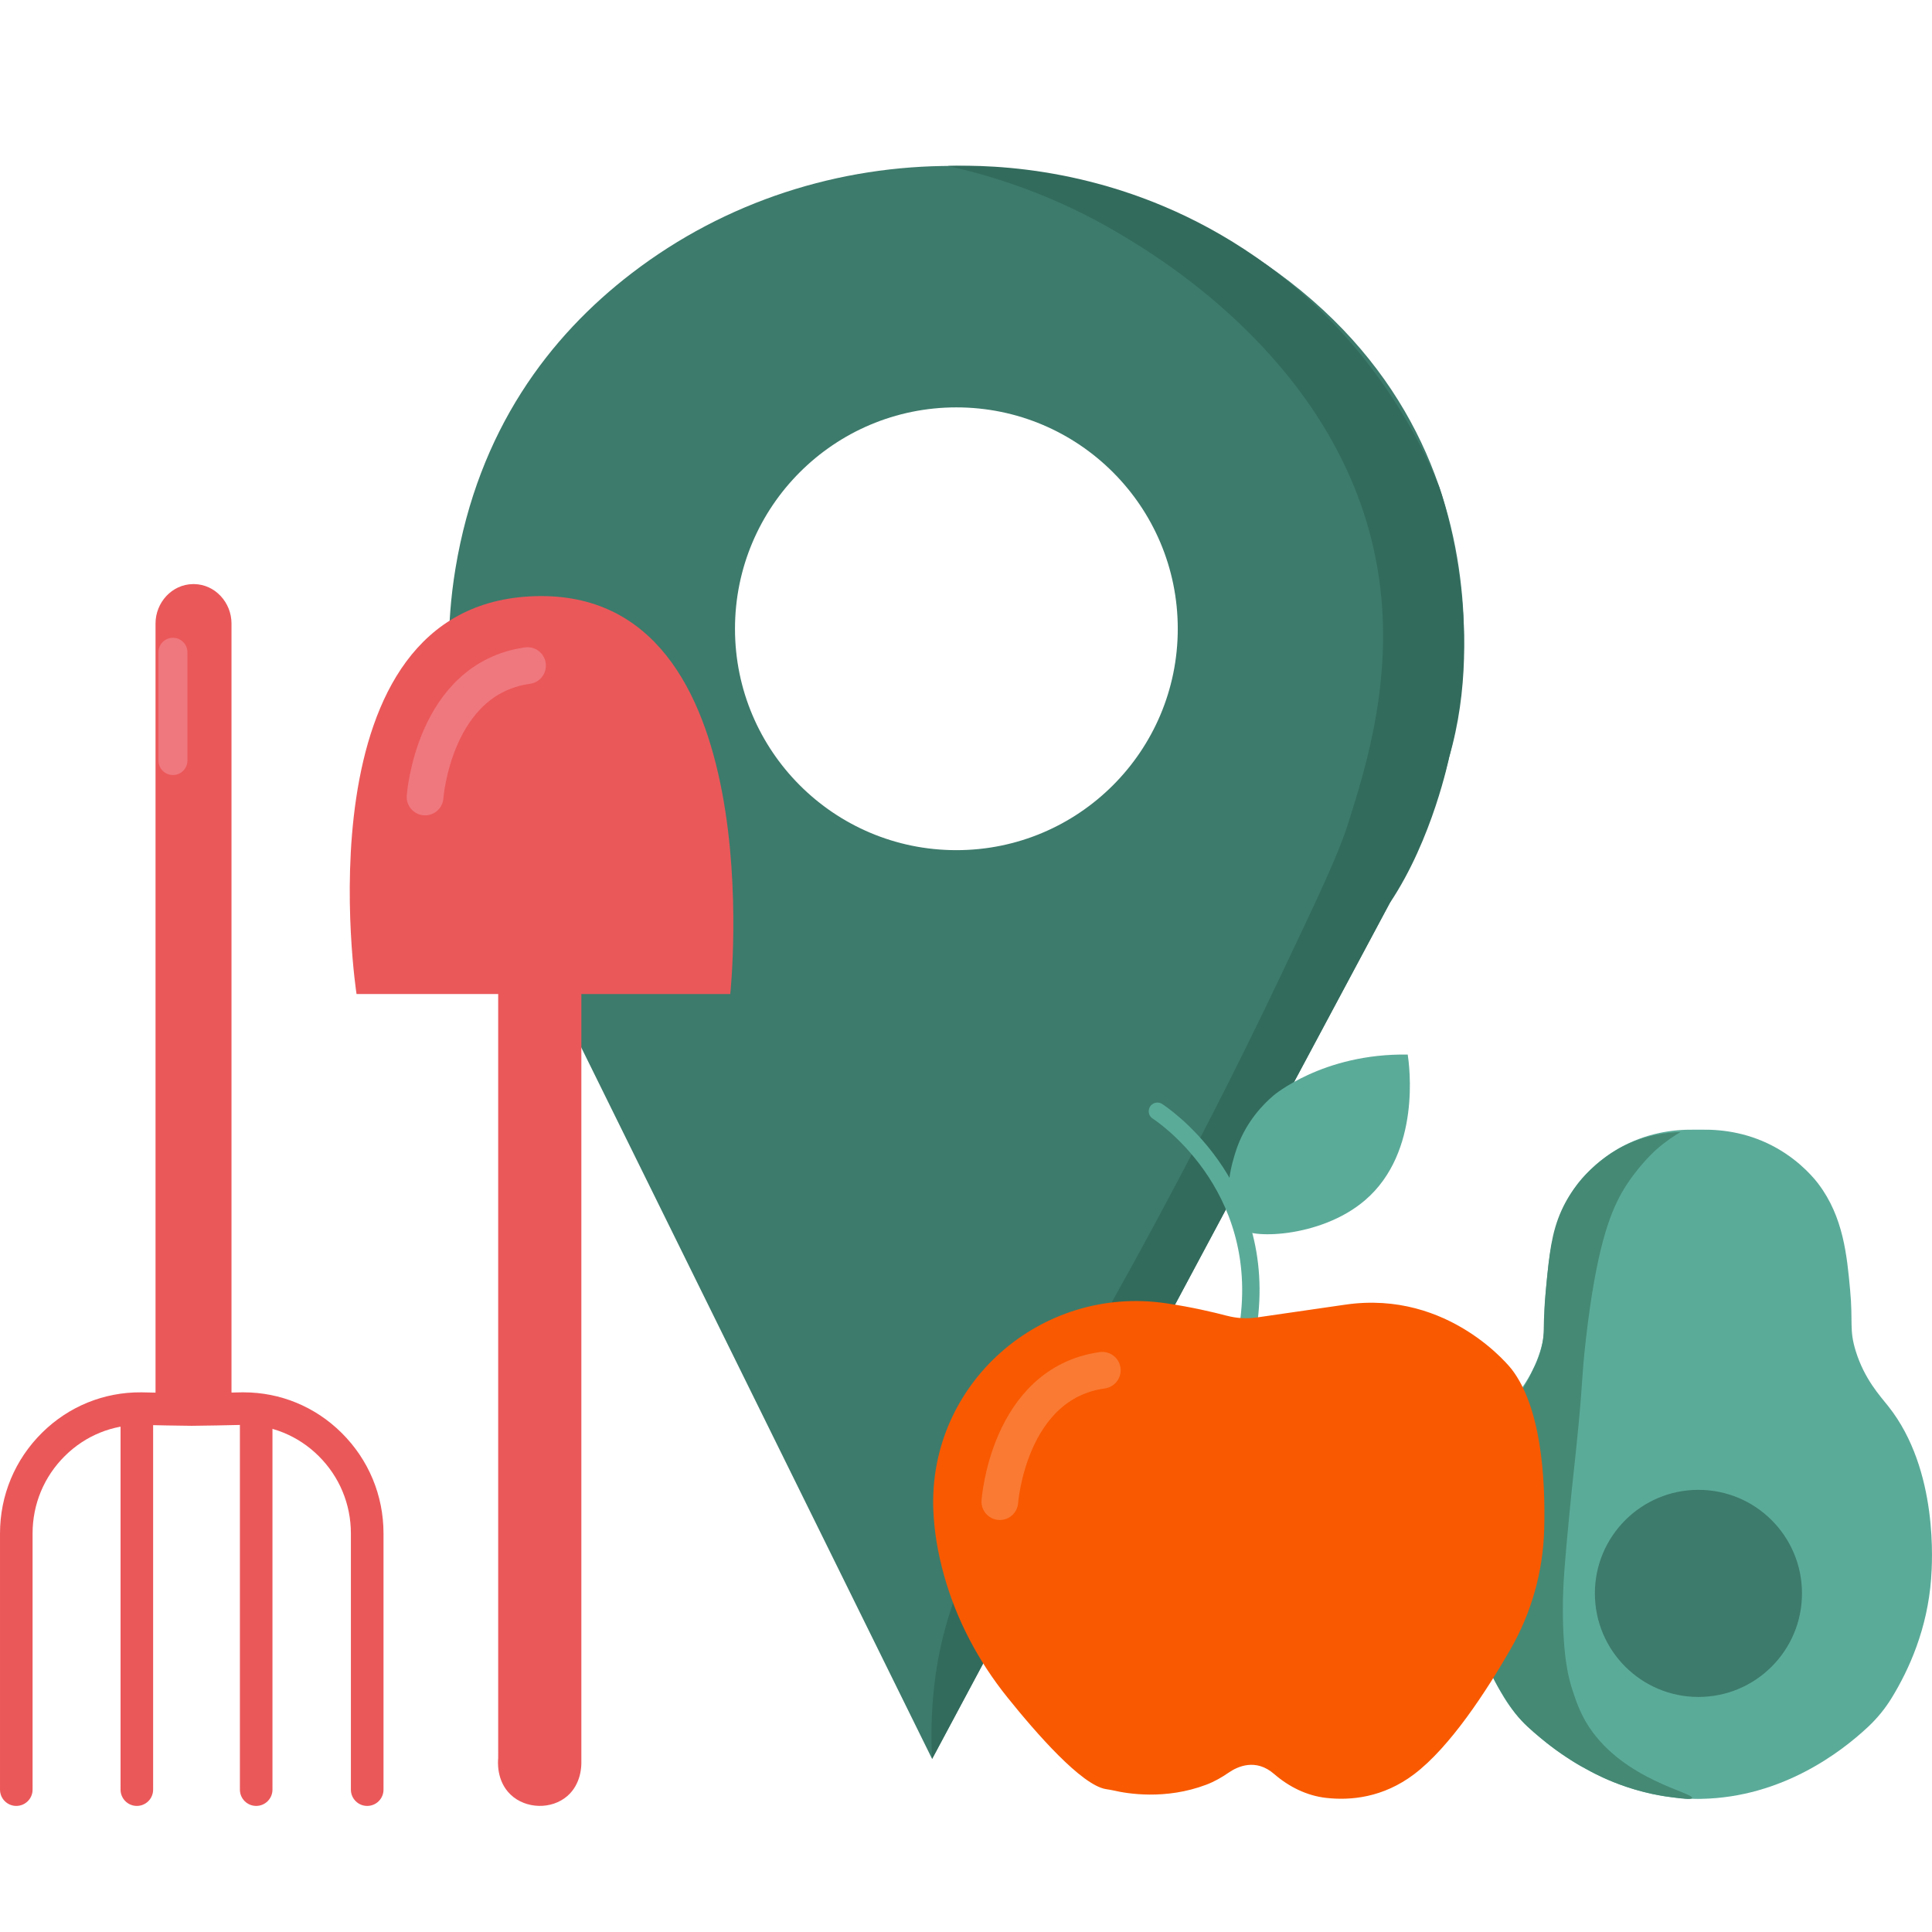
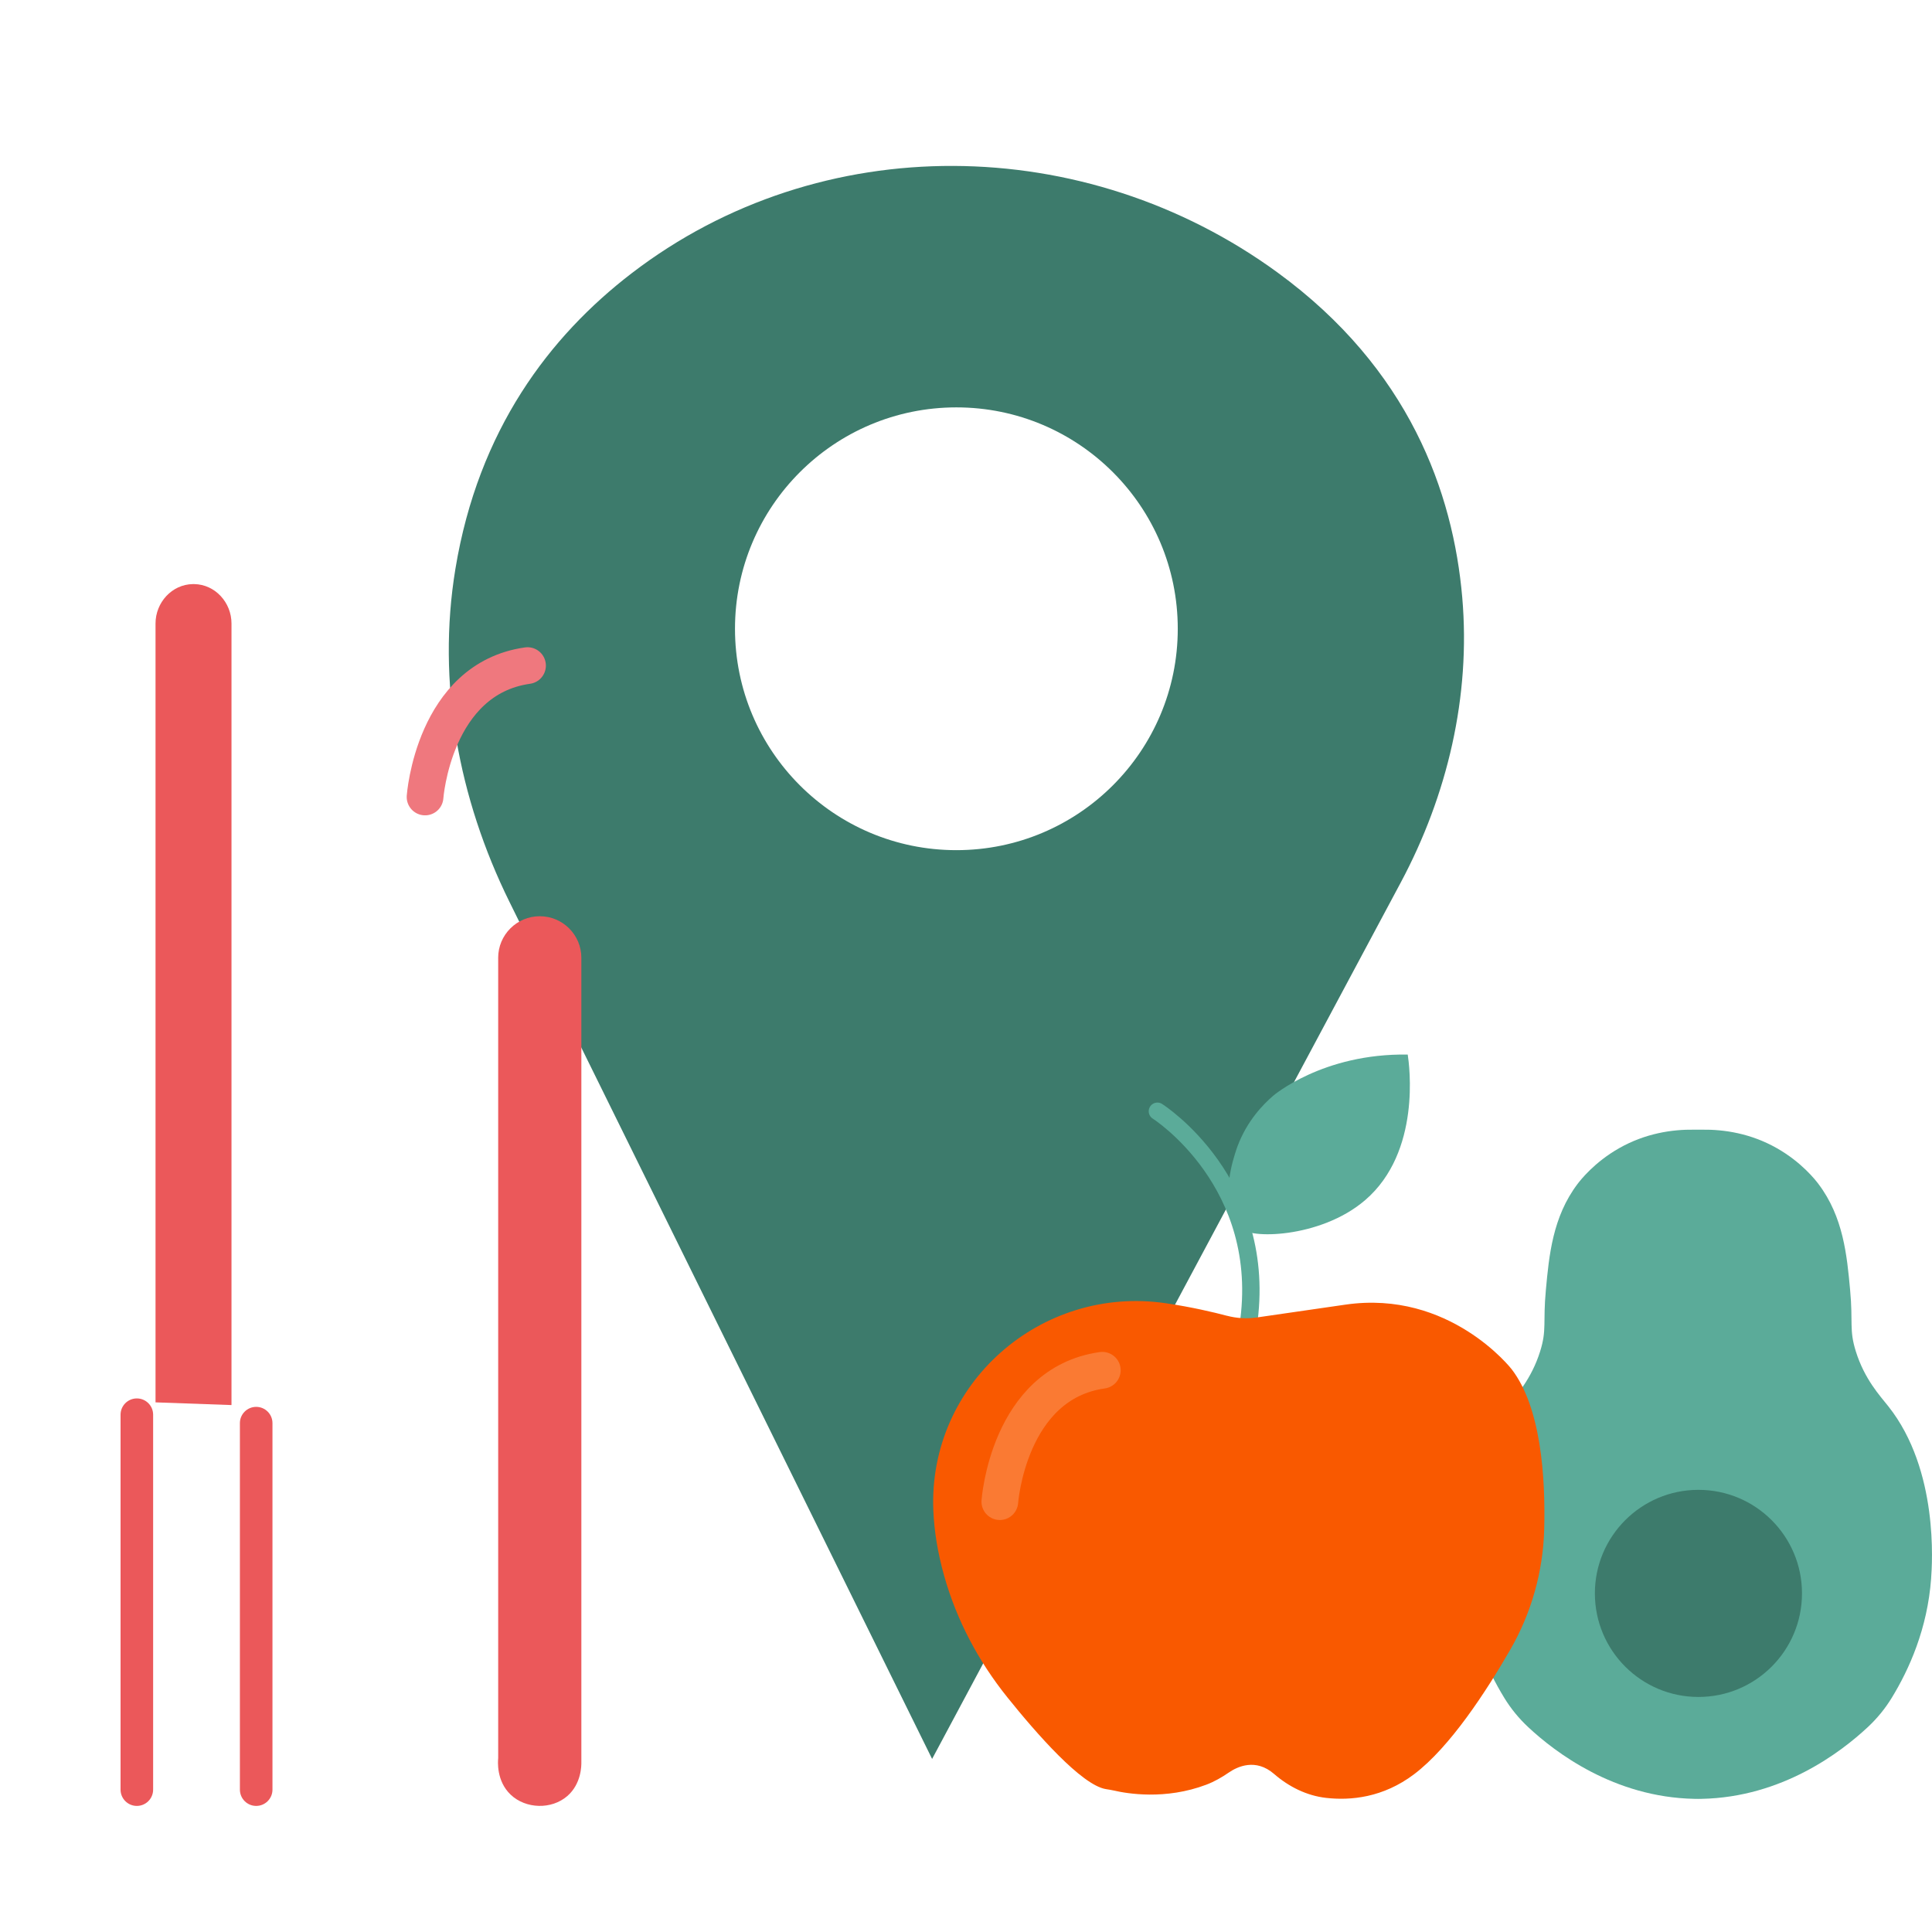
<svg xmlns="http://www.w3.org/2000/svg" id="Calque_2" data-name="Calque 2" viewBox="0 0 1000 1000">
  <g>
    <path d="M999.56,816.92c-1.9,26.12-11.42,47.23-20.46,61.98-3.42,5.58-7.6,10.65-12.39,15.11-13.85,12.92-44.32,36.24-85.92,37.07-.63.01-1.26.03-1.9.03s-1.29-.01-1.92-.03c-41.6-.83-72.07-24.15-85.92-37.07-4.78-4.46-8.96-9.53-12.38-15.11-9.05-14.76-18.58-35.86-20.47-61.99-.52-7.2-4.05-55.95,22.1-88.94,4.42-5.59,12.32-14.04,16.86-28.46,3.56-11.34,1.38-14.73,2.99-31.93,1.64-17.76,3.51-37.73,16.38-54.76,1.47-1.93,8.68-11.24,21.57-18.54,13.52-7.66,27.31-9.73,38.79-9.56,1.33.02,2.67.02,4,0,11.47-.17,25.27,1.9,38.78,9.56,12.89,7.3,20.1,16.61,21.55,18.54,12.89,17.04,14.75,37,16.39,54.76,1.6,17.2-.58,20.6,2.98,31.93,4.52,14.42,12.43,22.87,16.86,28.46,26.14,32.99,22.62,81.74,22.1,88.94Z" style="fill: #5bab99;" />
    <circle cx="879.11" cy="824.74" r="53.6" style="fill: #3d7b6c;" />
  </g>
-   <path d="M869.86,585.94c-6.45.14-18.09,1.26-30.57,7.76-2.97,1.55-21.45,11.65-31.03,32.75-5.25,11.57-6.38,23.24-7.83,38.24-.82,8.42-1.05,12.71-1.05,12.72-.53,9.73-.04,12.37-1,17.64-.6,3.27-1.86,8.13-4.91,13.87,0,0-5.32,11.89-9.04,14.03,0,0-10.73,13.54-13.94,20.75,0,0-7.69,18.18-9.38,27.94,0,0-3.82,27.78-3.28,37.17,0,0,.72,21.29,5,34.06,2.17,7.65,4.69,14.08,6.97,19.15,4.31,9.58,8.71,16.45,10.79,19.56,1.22,1.82,2.25,3.36,3.82,5.36,4.08,5.19,8.02,8.47,13.4,12.94,3.68,3.06,6.61,5.21,8.06,6.26,0,0,4.02,2.9,8.53,5.7.44.27,1.1.68,1.96,1.19.22.13.7.42,1.21.71,1.3.75,1.96,1.06,3.2,1.73.58.31,1.44.78,2.5,1.39,0,0,0,0,0,0,.47.25,1.21.65,2.12,1.12,4.56,2.34,13.22,6.4,25.03,9.44,6.26,1.61,10.92,2.29,12.59,2.52,7.49,1.03,12.45,1.74,12.81.71.96-2.78-35.1-9.26-53.29-36.71-4.7-7.09-6.92-14.02-8.55-18.93-1.92-5.77-5.04-16.89-5.04-42.45,0-12.95,1.07-24.54,3.21-47.18,1.47-15.53,2.23-21.43,3.66-35.27,3.75-36.27,2.58-35.27,5.04-56.8,5.27-46.2,12.25-64.86,18.6-76,7.39-12.96,17.43-21.93,17.89-22.33,4.9-4.31,9.44-7.25,12.52-9.06Z" style="fill: #458974;" />
  <path d="M756.86,309.24c-4.71-54.33-27.37-118.4-95.59-168.18-99.52-72.62-236.52-74.64-334.27.34-42.54,32.63-79.4,81.11-91.27,152.98-9.7,58.7,1.6,118.96,27.91,172.31l218.82,443.73,242.54-453.58c24.2-45.26,36.29-96.47,31.86-147.6ZM495.02,440.04c-63.29,0-114.59-51.3-114.59-114.59s51.3-114.59,114.59-114.59,114.59,51.3,114.59,114.59-51.3,114.59-114.59,114.59Z" style="fill: #3d7b6c;" />
-   <path d="M490.6,85.88c24.11-.7,84.52.77,146.77,38.9,70.23,43.02,98.89,105.79,107.63,127.39,0,0,25.17,70.72,5.08,139.75,0,0-8.51,42.43-30.79,75.58l-104.72,195.85-132.12,247.08c-.39-7.26-.65-18.52.54-32.15,4.6-52.61,26.19-87.31,66.23-157.77,17.57-30.91,31.54-55.49,49.84-89.52,16.26-30.23,38.86-73.33,64.36-127.03,19.49-41.04,29.23-61.57,34.2-77.21,9.36-29.46,24.8-78.08,15.27-133.14-17.99-103.94-112.78-160.31-133.15-172.47-34.77-20.76-67.28-30.41-89.16-35.26Z" style="fill: #326b5c;" />
  <path d="M599.07,575.19s58.28,36.96,46.91,111.58" style="fill: none; stroke: #5bab99; stroke-linecap: round; stroke-miterlimit: 10; stroke-width: 9px;" />
  <path d="M728.64,545.85c.82,5.37,7.03,50.36-22.03,75.33-23.43,20.14-61.47,20.1-63.83,14.37-.33-.81,0-1.88-.66-4.57-1.1-4.49-3.46-7.37-4.09-8.26-5.5-7.68,1.99-28.03,2.57-29.58,4.91-13.03,13.18-21.49,18.4-25.98,0,0,25.58-22.03,69.65-21.32Z" style="fill: #5bab99;" />
  <path d="M635.13,681.06c-6.95-1.84-18.31-4.53-31.59-6.49-64.93-9.58-123.26,41.84-120.44,107.41.45,10.39,2.2,21.61,5.61,33.72,6.45,22.92,17.74,44.2,32.65,62.77,15.21,18.95,38.45,45.45,50.99,47.56,1.4.24,2.8.42,4.19.75,6.7,1.57,26.66,5.02,47.88-3.04,4.11-1.56,7.94-3.75,11.55-6.24,4.55-3.14,13.97-7.56,23.5.7,7.63,6.61,16.83,11.23,26.86,12.38,12.73,1.46,29.53-.09,45.61-12.24,18.56-14.02,37.36-42.88,49.87-64.64,10.9-18.96,16.9-40.32,17.47-62.19.7-26.96-1.67-63.1-16.87-82.83,0,0-31.98-41.22-85.99-33.4l-45.94,6.65c-5.12.74-10.33.44-15.33-.88Z" style="fill: #f95900;" />
-   <path d="M246.94,514.5h-62.4s-31.2-202.17,92.35-205.92c123.55-3.74,101.09,205.92,101.09,205.92h-131.04Z" style="fill: #eb585a;" />
  <path d="M257.86,495.78v414.31c-.14,1.39-1.05,11.72,6.47,18.84,7.87,7.45,21.17,7.76,29.31.7,7.33-6.35,7.3-15.92,7.27-17.46v-416.4c0-11.89-9.64-21.53-21.53-21.53h0c-11.89,0-21.53,9.64-21.53,21.53Z" style="fill: #eb585a;" />
  <path d="M220.01,412.52s4.37-61.15,53.04-68.01" style="fill: none; stroke: #ef787e; stroke-linecap: round; stroke-miterlimit: 10; stroke-width: 19px;" />
  <path d="M517.51,777.25s4.37-61.15,53.04-68.01" style="fill: none; stroke: #fa7a33; stroke-linecap: round; stroke-miterlimit: 10; stroke-width: 19px;" />
-   <path d="M190.05,934.74c-4.65,0-8.43-3.77-8.43-8.43v-132.59c0-15.19-5.94-29.45-16.73-40.13-10.6-10.5-24.62-16.23-39.41-16.06-.45,0-.9.01-1.36.02-8.11.2-16.44.35-24.78.44h-.09s-.09,0-.09,0c-8.41-.09-16.75-.24-24.8-.44-.46-.01-.91-.02-1.36-.02-14.81-.16-28.81,5.56-39.41,16.06-10.79,10.68-16.73,24.94-16.73,40.13v132.59c0,4.65-3.77,8.43-8.43,8.43s-8.43-3.77-8.43-8.43v-132.59c0-19.73,7.72-38.23,21.73-52.11,13.83-13.69,32.11-21.11,51.44-20.94.54,0,1.07.01,1.62.03,7.94.2,16.17.35,24.47.44,8.23-.09,16.45-.24,24.45-.44.54-.01,1.08-.02,1.62-.03.24,0,.48,0,.72,0,19.08,0,37.06,7.42,50.72,20.94,14.01,13.88,21.73,32.38,21.73,52.11v132.59c0,4.65-3.77,8.43-8.43,8.43Z" style="fill: #eb585a;" />
  <path d="M70.83,934.74c-4.65,0-8.43-3.77-8.43-8.43v-194.06c0-4.65,3.77-8.43,8.43-8.43s8.43,3.77,8.43,8.43v194.06c0,4.65-3.77,8.43-8.43,8.43Z" style="fill: #eb585a;" />
  <path d="M132.6,934.74c-4.65,0-8.43-3.77-8.43-8.43v-189.69c0-4.65,3.77-8.43,8.43-8.43s8.43,3.77,8.43,8.43v189.69c0,4.65-3.77,8.43-8.43,8.43Z" style="fill: #eb585a;" />
  <path d="M80.5,725.86v-403.14c0-10.84,8.45-20.22,19.29-20.39.12,0,.24,0,.37,0s.24,0,.37,0c10.84.17,19.29,9.55,19.29,20.39v404.54l-39.31-1.4Z" style="fill: #eb585a;" />
-   <line x1="89.51" y1="337.62" x2="89.51" y2="393.65" style="fill: none; stroke: #ef787e; stroke-linecap: round; stroke-miterlimit: 10; stroke-width: 15px;" />
</svg>